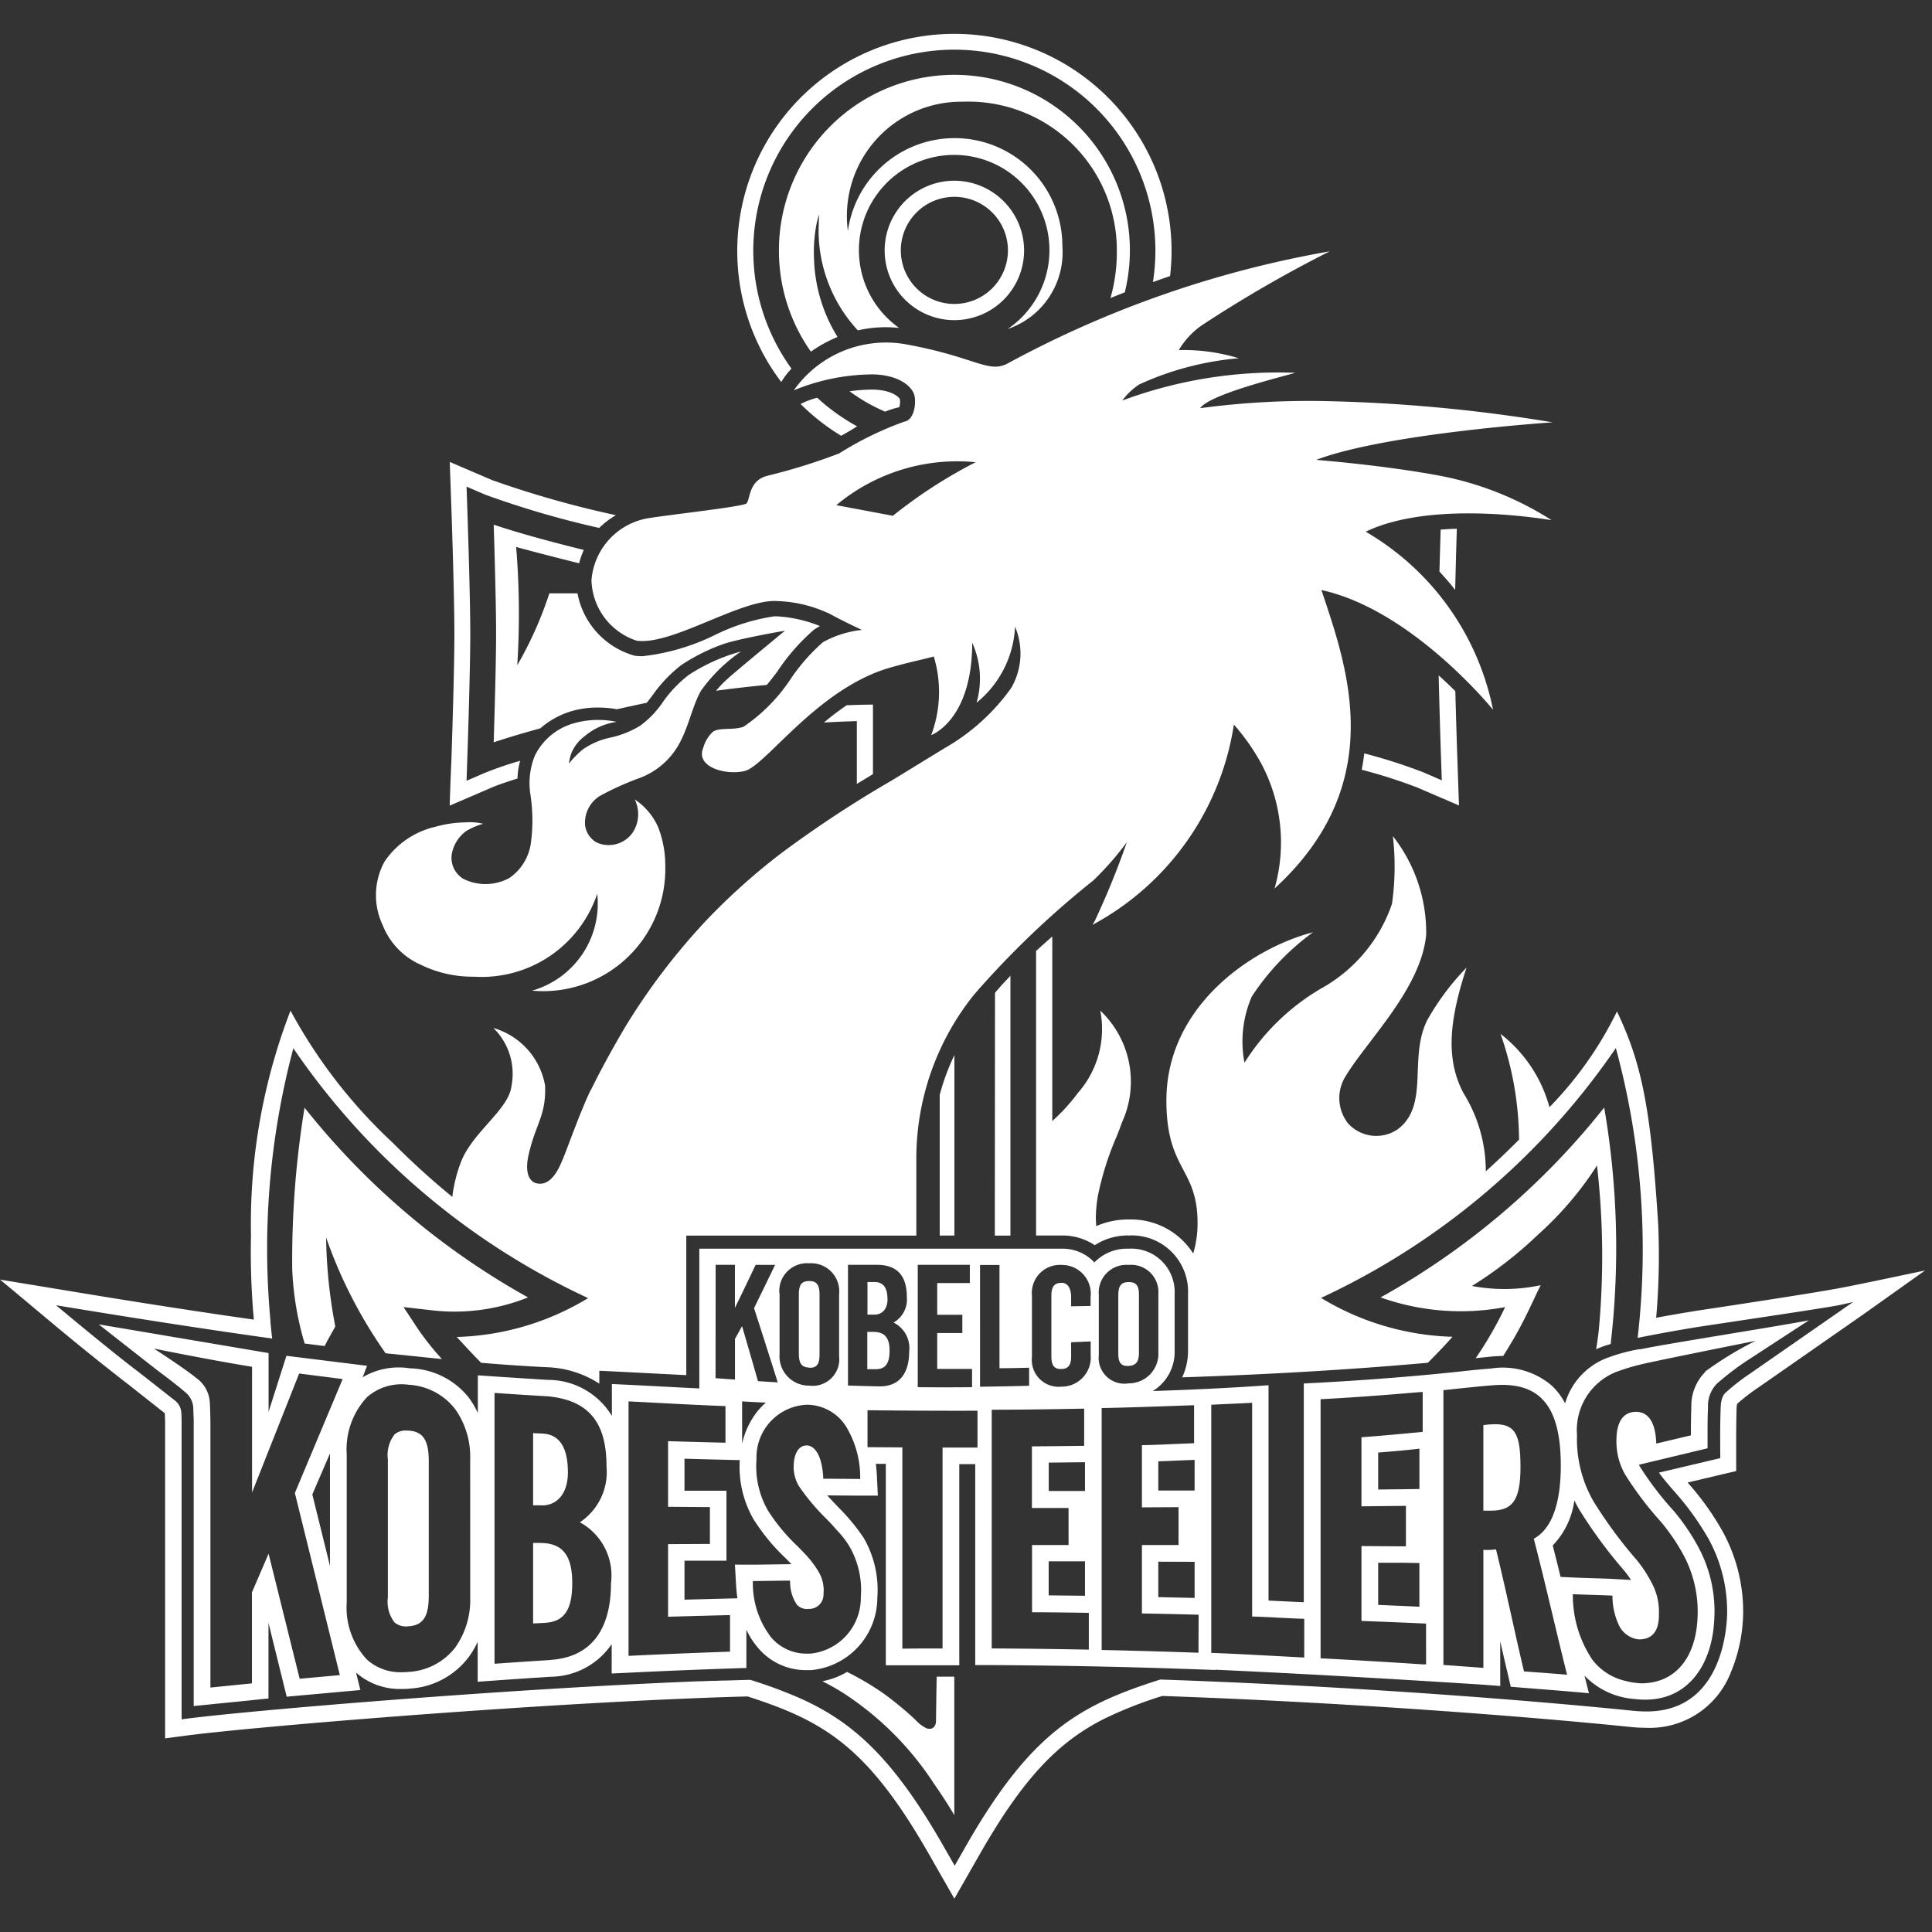
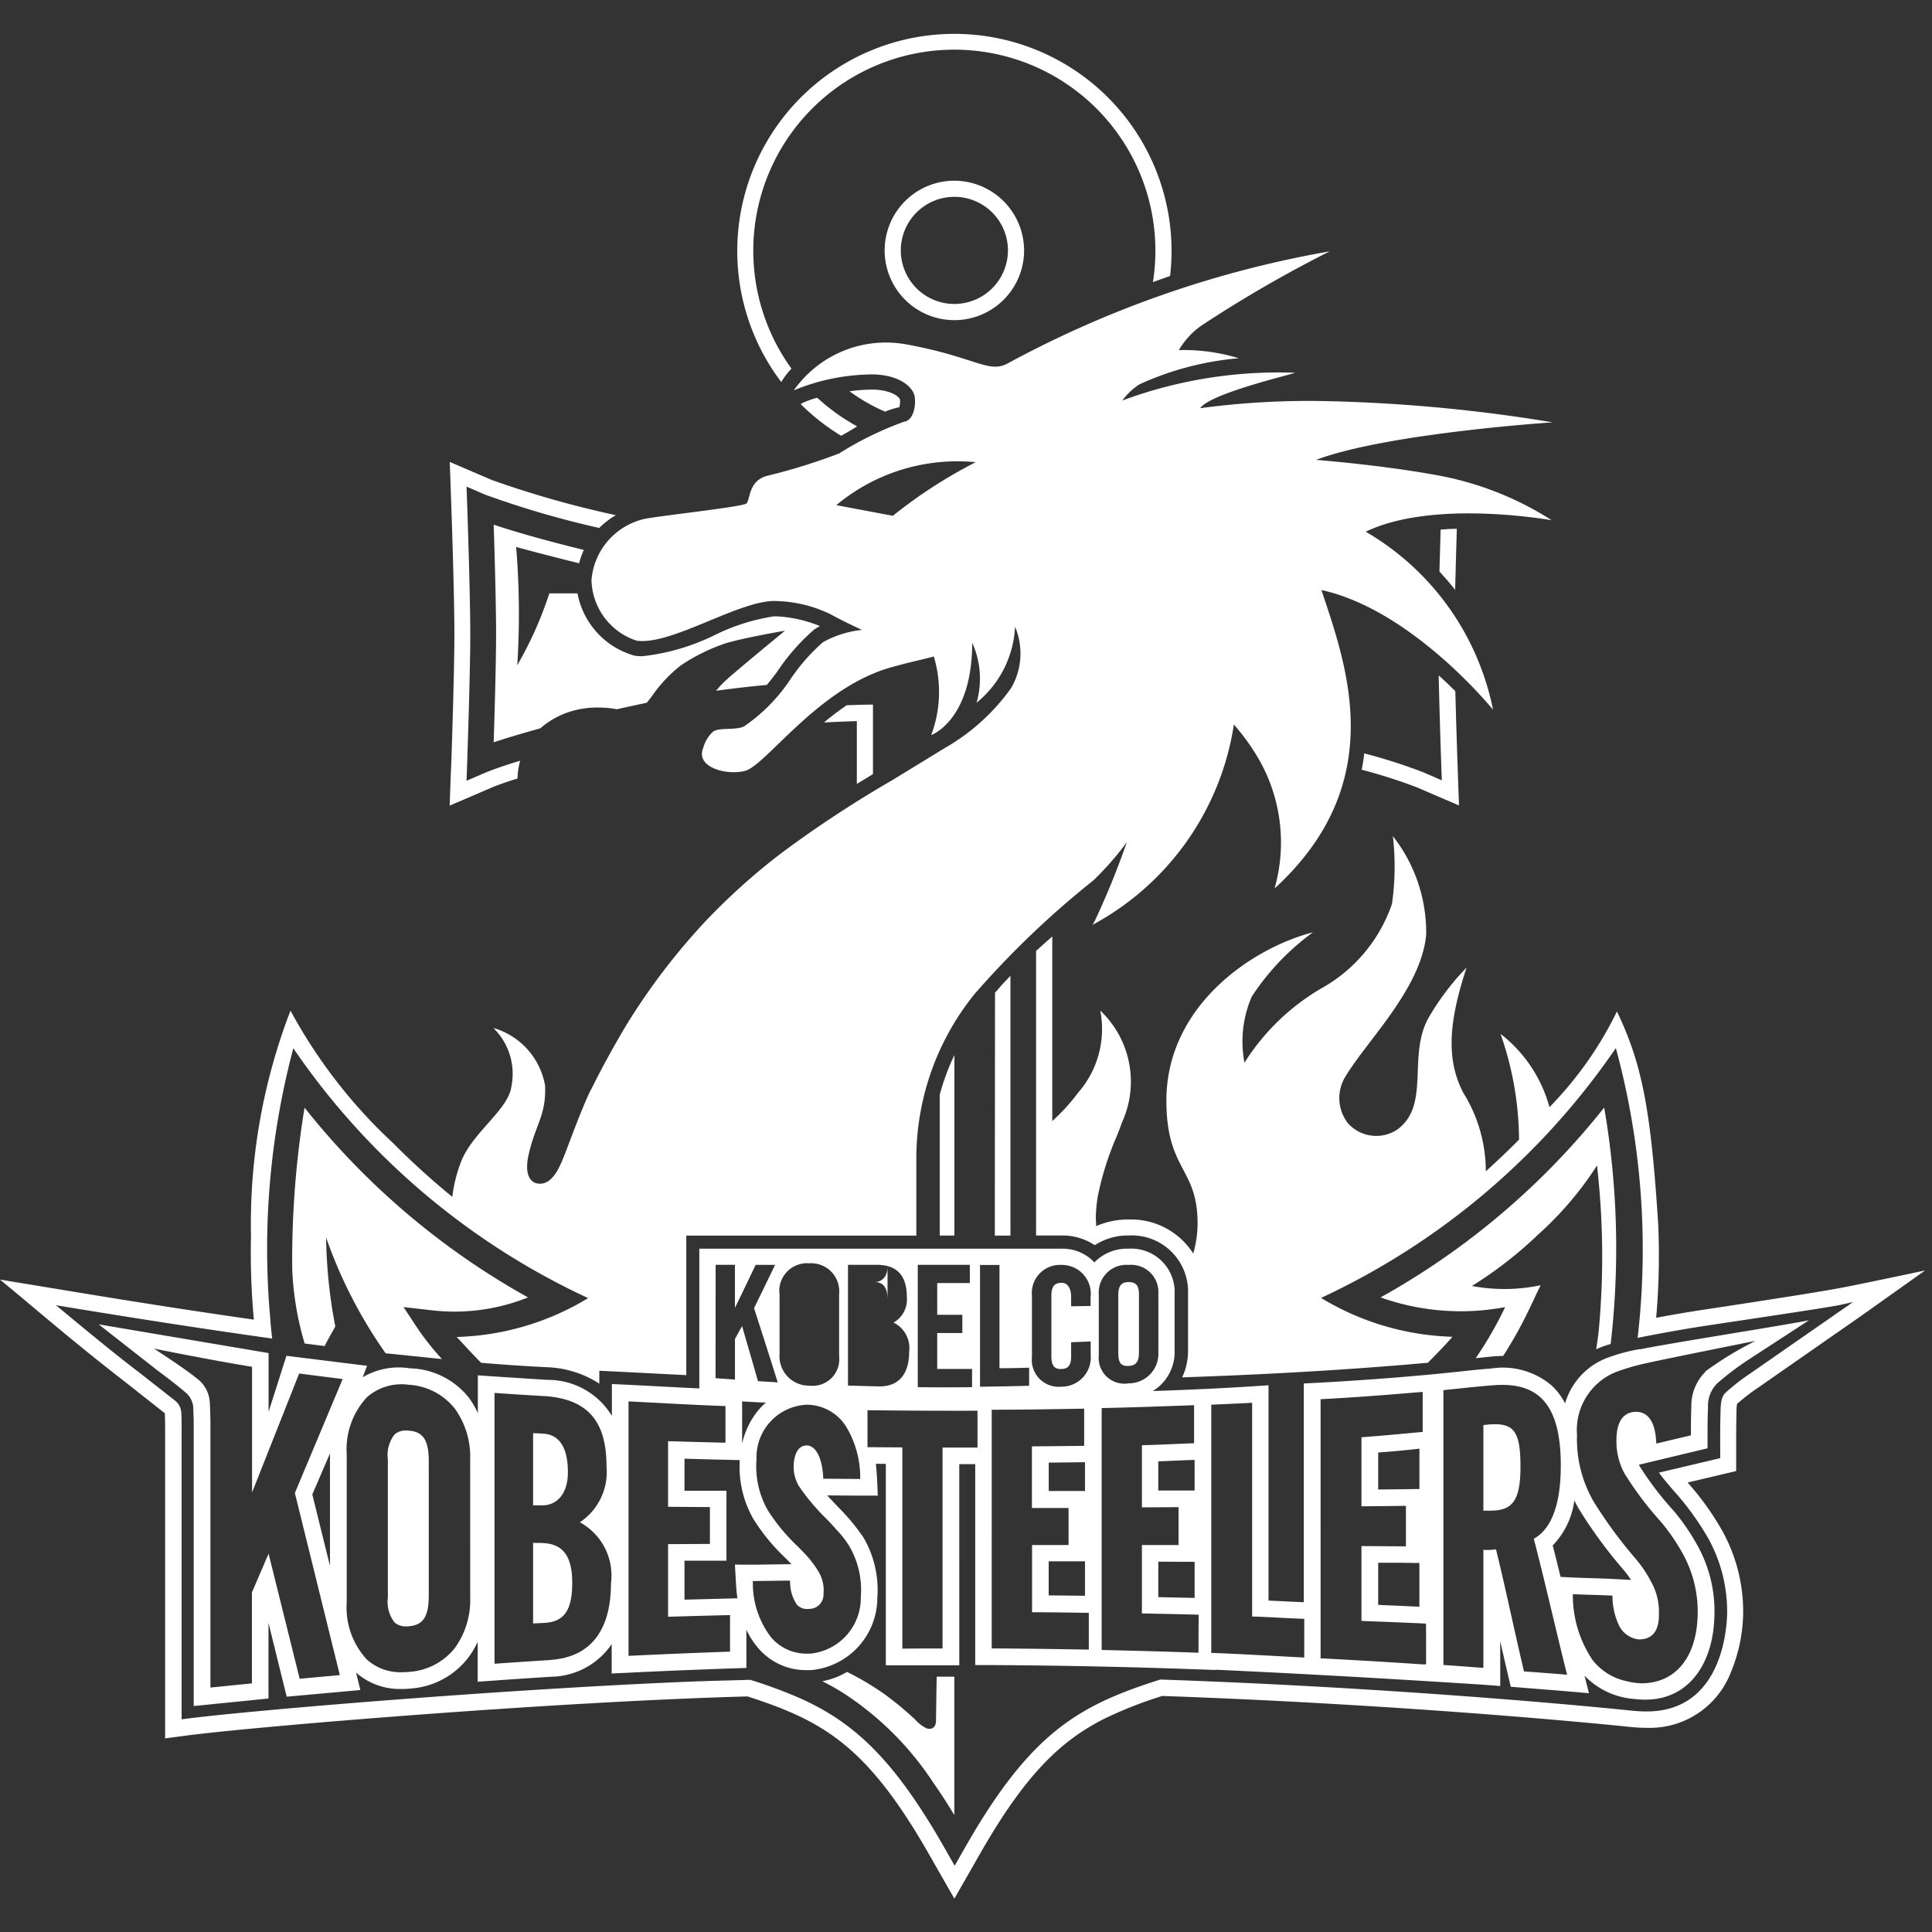
<svg xmlns="http://www.w3.org/2000/svg" width="58" height="58" viewBox="0 0 58 58">
  <rect x="0" y="0" width="58" height="58" fill="#333333" stroke="none" />
  <defs>
    <clipPath id="b">
      <rect width="58" height="58" />
    </clipPath>
  </defs>
  <g id="a" clip-path="url(#b)">
    <g transform="translate(-1209.3 -266.394)">
      <path d="M40.748,77.778l-.06,0a.5.5,0,0,0-.355.118,1.014,1.014,0,0,0-.2.754v4.134a1.014,1.014,0,0,0,.2.754.533.533,0,0,0,.415.116c.441-.027.612-.285.613-.92V78.7c0-.636-.172-.894-.613-.92" transform="translate(1180.811 231.562)" fill="#fff" />
      <path d="M45.642,80.042c.439,0,.775-.341.775-.993,0-.729-.243-1.14-.757-1.164l-.288-.013v2.167l.27,0" transform="translate(1179.932 231.546)" fill="#fff" />
-       <path d="M55.271,74.987c.235.009.311-.117.311-.385V72.783c0-.269-.074-.4-.31-.4s-.311.126-.311.392v1.8c0,.265.075.4.31.407" transform="translate(1178.321 232.468)" fill="#fff" />
-       <path d="M58.038,72.938c0-.339-.122-.517-.381-.518h-.221q0,.489,0,.978l.212,0c.221,0,.391-.159.391-.463" transform="translate(1177.906 232.462)" fill="#fff" />
-       <path d="M58.1,74.785c0-.375-.132-.563-.48-.567l-.189,0v1.12l.245,0c.311.006.424-.186.424-.555" transform="translate(1177.906 232.16)" fill="#fff" />
+       <path d="M58.038,72.938c0-.339-.122-.517-.381-.518h-.221l.212,0c.221,0,.391-.159.391-.463" transform="translate(1177.906 232.462)" fill="#fff" />
      <path d="M45.595,81.832l-.223,0v2.418l.335-.016c.617-.029.84-.411.84-1.2s-.261-1.2-.953-1.2" transform="translate(1179.932 230.881)" fill="#fff" />
      <path d="M81.654,66.3c-.706.142-1.959.334-3.467.567l-1.059.16c-.255.04-.75.122-1.272.219a21.427,21.427,0,0,0,.061-2.811c-.22-3.454-.488-4.818-1.238-6.384a11,11,0,0,1-2.026,2.873,4.161,4.161,0,0,0-1.469-2.2,9.73,9.73,0,0,1,.555,3.117V61.9l-.14.139c-.257.255-.544.528-.857.81a4.449,4.449,0,0,0-.672-2.35c-.556-1.054-.407-2.237.094-3.765a7.612,7.612,0,0,0-1.179,1.576c-.575,1.145.086,2.571-.907,3.291a1.142,1.142,0,0,1-1.471-.19,1.228,1.228,0,0,1-.083-1.4c.645-1.082,2.276-2.64,2.428-4.265a4.687,4.687,0,0,0-1-2.959,7.97,7.97,0,0,1-.027,2.035,4.615,4.615,0,0,1-2.137,2.545,6.733,6.733,0,0,0-2.291,2.223,3.388,3.388,0,0,1,.219-1.986,7.386,7.386,0,0,1,1.837-1.929c-1.814.465-4.4,2.2-4.4,5.049,0,2.108.936,2.008.936,3.685a3.2,3.2,0,0,1-.131.908,2.208,2.208,0,0,0-1.924-1.021,2.377,2.377,0,0,0-.989.2c0-.072-.01-.161-.01-.224v-.008a4.1,4.1,0,0,1,.059-.666v0a8.883,8.883,0,0,1,.564-1.792l.04-.1.015-.039.051-.131c0-.007,0-.016.008-.023.017-.045.033-.089.047-.131a2.934,2.934,0,0,0-.651-3.357,2.9,2.9,0,0,1-.666,2.465c-.049.067-.1.131-.149.192l-.027.033c-.046.056-.092.109-.138.161l-.043.048c-.042.047-.084.092-.126.135l-.066.066-.065.064c-.054.053-.107.1-.161.153V55.8q-.247.217-.486.434v8.542h.782a1.749,1.749,0,0,1,.959.278l.021.013.022-.013a1.814,1.814,0,0,1,1.006-.278,1.688,1.688,0,0,1,1.772,1.751v1.7a1.882,1.882,0,0,1-.176.808c2.473-.083,4.925-.219,7.375-.438.3-.3.549-.562.739-.78a8.021,8.021,0,0,1-3.945-1.167,21.91,21.91,0,0,0,8.85-7.5,23.051,23.051,0,0,1,.654,8.7c.662-.135,1.466-.275,1.91-.343,1.131-.173,3.777-.562,4.169-.646l.389-.087-.327.227-2.767,1.922a6.41,6.41,0,0,0-.726.565c-.053.052-.143.139-.156.459-.021.692-.012.94-.012,1.513l-1.84.435c.109.156.257.329.424.523a8.378,8.378,0,0,1,1.06,1.458,4.526,4.526,0,0,1,.563,2.2c0,.306-.068,2.989-2.415,2.989h-.02c-.131,0-.27-.008-.447-.026-2.6-.266-7.425-.661-12.647-.876-.364-.015-.912-.037-1.488-.056-.449.142-.865.286-1.257.447-1.669.686-2.9,1.689-4.434,4.3l-.149.258-.333.584-.334-.584c-1.517-2.658-2.727-3.737-4.315-4.446a14.4,14.4,0,0,0-1.49-.551l-.716.021-.057,0-.3.01-.069,0-.31.012-.054,0h0c-5.714.222-13.515.874-15.475,1.132l-.088.012V70.5c0-.145,0-.327-.01-.407a.488.488,0,0,0-.206-.374L30.3,68.876c-.721-.538-2.247-1.811-2.262-1.823l-.22-.183c1.85.306,4.134.671,6.49,1-.019-.149-.037-.344-.052-.5v0l0-.038a23.421,23.421,0,0,1,.687-8.176,21.824,21.824,0,0,0,8.85,7.5,8.02,8.02,0,0,1-3.944,1.167c.145.158.532.577.732.775.715.06,1.4.106,2.048.136a3.088,3.088,0,0,1,1.5.49v-.387c.778.036,1.949.1,2.611.131V64.779h6.906v-.235c0-.4,0-1.835,0-1.99a7.862,7.862,0,0,1,1.735-5.011,27.058,27.058,0,0,1,3.578-3.425,8.976,8.976,0,0,0,1.006-1.148,24.367,24.367,0,0,1-.953,2.344l-.076.136a8.241,8.241,0,0,0,4.243-6.012A6.458,6.458,0,0,1,64,50.607a5.038,5.038,0,0,1,.4,3.753c3.471-3.181,2.16-6.695,1.407-8.961,2.735.6,5.152,3.594,5.152,3.594a8,8,0,0,0-3.822-5.345c1.96-.942,5.223-.4,5.579-.347a9.531,9.531,0,0,0-3.434-1.348c-1.7-.312-3.635-.461-3.635-.461,2.116-.8,7.1-1.127,7.1-1.127a47.681,47.681,0,0,0-6.893-.639,24.472,24.472,0,0,0-3.686.214c.292-.437,2.693-1,2.849-1.063a13.443,13.443,0,0,0-5.188.833,1.948,1.948,0,0,1,.512-.484,8.97,8.97,0,0,1,2.985-.785,5.657,5.657,0,0,0-1.8-.245,2.383,2.383,0,0,1,.674-.733,38.441,38.441,0,0,1,3.855-2.231,31.656,31.656,0,0,0-9.648,3.354c-.587.331-.968-.176-3.039-.557a3.383,3.383,0,0,0-3.4,1.375,6.262,6.262,0,0,1,2.415-.478c.8.031,1.176.4,1.215.677.042.305-.057.7-.309.74a9.885,9.885,0,0,0-1.957.954,17.761,17.761,0,0,1-2.145.669c-.59.14-.524.73-.642.835s-2.786.389-3.082.469A2.05,2.05,0,0,0,43.894,45.1,1.965,1.965,0,0,0,45.25,46.92c1.067.149,3.147-1.266,4.224-1.189a3.94,3.94,0,0,1,1.606.4c.325.183.914.456.933.466a3.047,3.047,0,0,0-1.17.368,5.7,5.7,0,0,0-1.011,1.165,5.2,5.2,0,0,1-1.364,1.367c-.272.121-.757.017-.933.161a1.017,1.017,0,0,0-.284.473c-.25.583.678.84,1.246.7.636-.161,2.19-2.489,4.381-3.108.6-.17.889-.219,1.292-.329a3.689,3.689,0,0,1-.077,2.36s1.228-.436,1.231-2.772h0a2.613,2.613,0,0,1,.13,1.8A3.12,3.12,0,0,0,56.609,46.5a2.062,2.062,0,0,1-.115,1.839,6.243,6.243,0,0,1-1.988,1.8l-1.594.975a34.534,34.534,0,0,0-3.331,2.193,19.308,19.308,0,0,0-2.259,2.029A19.509,19.509,0,0,0,44.9,58.526c-.305.52-.517.9-.737,1.318a.147.147,0,0,0-.01.017c-.064.123-.131.254-.2.394-.032.062-.062.125-.1.192-.07.142-.145.314-.22.5-.063.151-.13.315-.2.5-.2.511-.319.854-.433,1.114-.226.539-.485.727-.787.641-.3-.121-.275-.539-.212-.825.211-.956.533-1.181.5-2.1a2.192,2.192,0,0,0-1.553-1.73,1.922,1.922,0,0,1,.542,1.753c-.086.684-1.119,1.344-1.489,2.206a4.294,4.294,0,0,0-.285,1.112A23.117,23.117,0,0,1,37.935,62a15.439,15.439,0,0,1-3.077-3.974,17.776,17.776,0,0,0-1.186,6.747,22.2,22.2,0,0,0,.086,2.529c-2.526-.359-4.729-.725-5.86-.912L26.137,66.1c1.317,1.087,2.168,1.842,3.869,3.161l1.052.83.028.025v.013c0,.057.01.221.008.364v9.38l.549-.072.088-.012c2.121-.278,11.11-1.021,16.848-1.175,2.3.74,3.605,1.509,5.454,4.749l.259.454.074.13.422.738.421-.738.334-.584c1.335-2.341,2.388-3.391,3.735-4.074A12.315,12.315,0,0,1,61.03,78.6c5.734.2,11.192.637,14.017.927a4.746,4.746,0,0,0,.5.029h.022a2.607,2.607,0,0,0,2.531-1.67,4.79,4.79,0,0,0,.368-1.8,5,5,0,0,0-.622-2.435A8.274,8.274,0,0,0,76.8,72.193l1.085-.257.373-.088v-.8c0-.329,0-.589.012-1.082a.672.672,0,0,1,.017-.136,6.126,6.126,0,0,1,.651-.5l0,0,0,0L81.709,67.4l.326-.227,1.895-1.347s-1.528.325-2.276.474M52.944,43.171l-1.7-.32a5.663,5.663,0,0,1,4.183-1.289,14.549,14.549,0,0,0-2.486,1.609" transform="translate(1183.163 238.708)" fill="#fff" />
      <path d="M42.388,52.377l-.027.766.7-.3.557-.24c.171-.074.443-.168.78-.274a2.174,2.174,0,0,1,.08-.532,10.81,10.81,0,0,0-1.053.36l-.557.24.021-.6c0-.027.091-2.611.091-3.812s-.09-3.786-.091-3.812l-.021-.606.557.24a27.88,27.88,0,0,0,3.425,1,2.575,2.575,0,0,1,.5-.383,30.038,30.038,0,0,1-3.729-1.058l-.557-.24-.7-.3.027.767.021.6c.01.272.091,2.657.091,3.795s-.081,3.523-.09,3.792Z" transform="translate(1180.438 237.436)" fill="#fff" />
      <path d="M60.15,32.683a2.093,2.093,0,1,0,2.093,2.093,2.1,2.1,0,0,0-2.093-2.093m0,3.7a1.608,1.608,0,1,1,1.608-1.608,1.61,1.61,0,0,1-1.608,1.608" transform="translate(1177.801 239.136)" fill="#fff" />
      <path d="M46.649,45.85c-1.042-.256-2.032-.531-2.7-.757.027.841.072,2.4.072,3.267s-.046,2.426-.072,3.267c.381-.128.864-.272,1.4-.42a2.51,2.51,0,0,1,.888-.5,2.72,2.72,0,0,1,.837-.124,3.226,3.226,0,0,1,.577.051c.3-.068.6-.133.892-.194.073-.088.145-.182.219-.287a4.156,4.156,0,0,1,.816-.843,5.64,5.64,0,0,1,1.337-.657c.571-.171,1.78-.377,1.78-.377s-.974.8-1.5,1.249c-.085.07-.173.146-.258.225l-.026.024a3.033,3.033,0,0,0-.286.305c.526-.072,1.038-.13,1.524-.175.107-.13.211-.262.305-.389a6.242,6.242,0,0,1,1.1-1.26,1.266,1.266,0,0,1,.192-.117,4.016,4.016,0,0,0-1.32-.294l-.055,0A6.041,6.041,0,0,0,50.6,48.4a6.53,6.53,0,0,1-2.187.642,1.724,1.724,0,0,1-.231-.015,2.4,2.4,0,0,1-1.717-1.872l-.845,0a11.312,11.312,0,0,1-.963,2.157,24.368,24.368,0,0,0-.034-3.549s.9.245,1.891.489a2.3,2.3,0,0,1,.141-.4" transform="translate(1180.172 237.052)" fill="#fff" />
      <path d="M75.346,52.882c-.02.163-.045.324-.077.483a15.771,15.771,0,0,1,1.665.532l.556.24.7.3-.027-.767-.021-.606c-.006-.164-.037-1.094-.062-2.057-.148-.148-.314-.308-.5-.474.027,1.2.072,2.529.073,2.549l.021.6-.556-.24a16.337,16.337,0,0,0-1.781-.57" transform="translate(1174.91 236.137)" fill="#fff" />
      <path d="M54.061,37.831a2.115,2.115,0,0,1,.305-.4,6.036,6.036,0,1,1,10.925-3.544,6.132,6.132,0,0,1-.074.946q.253-.092.515-.183a6.647,6.647,0,0,0,.044-.763,6.519,6.519,0,1,0-11.985,3.565c.086.131.176.259.27.383" transform="translate(1178.695 240.03)" fill="#fff" />
-       <path d="M40.979,59.038a3.539,3.539,0,0,0,1.668.394,3.659,3.659,0,0,0,3.7-2.489,2.715,2.715,0,0,1-1.957,2.908,3.667,3.667,0,0,0,4-3.749,3.152,3.152,0,0,0-.215-1.162,1.938,1.938,0,0,0-.7-.828l.021.049a1.006,1.006,0,0,1-.062.909.876.876,0,0,1-1.122.324.709.709,0,0,1-.328-.491.946.946,0,0,1,.434-.892,8.427,8.427,0,0,1,1.141-.521,2.265,2.265,0,0,0,1.317-1.183c.239-.483.334-1,.581-1.453a4.818,4.818,0,0,1,1.208-1.186,5.571,5.571,0,0,0-1.573.706,3.8,3.8,0,0,0-.738.761,2.938,2.938,0,0,1-.715.761,2.884,2.884,0,0,1-.9.359,2.255,2.255,0,0,0-.827.356,3.064,3.064,0,0,0-.415.422,1.45,1.45,0,0,1,.073-.309,1.208,1.208,0,0,1,.406-.517,1.9,1.9,0,0,1,.954-.425,2.674,2.674,0,0,0-1.3.047,1.864,1.864,0,0,0-1.157.971,2.2,2.2,0,0,0-.132,1.16,5.106,5.106,0,0,1,.014,1.462,1.521,1.521,0,0,1-.646,1.047,1.492,1.492,0,0,1-1.377.027.733.733,0,0,1-.348-.761,1.087,1.087,0,0,1,.443-.684,2.189,2.189,0,0,1,.494-.21,1.62,1.62,0,0,0-.509-.042,3.6,3.6,0,0,0-.939.136,2.528,2.528,0,0,0-1.509,1.038,2.1,2.1,0,0,0-.058,1.91,2.171,2.171,0,0,0,1.063,1.154" transform="translate(1180.882 236.283)" fill="#fff" />
-       <path d="M64.623,35.4a5.268,5.268,0,1,0-10.381-1.267,5.249,5.249,0,0,0,.96,3.041,4.069,4.069,0,0,1,.8-.441,4.7,4.7,0,0,1-.706-2.329,4.415,4.415,0,0,1,.09-1.136c.031-.119.063-.215.063-.215l-.01.2c0,.1-.007.236-.006.329a4.409,4.409,0,0,0,1.178,2.953,3.747,3.747,0,0,1,1.24-.073,2.86,2.86,0,1,1,3.258.032,2.428,2.428,0,0,0,1.642-2.487,3.235,3.235,0,0,0-6.439-.455,3.43,3.43,0,0,1,3.44-3.881,4.458,4.458,0,0,1,4.634,4.489,5.007,5.007,0,0,1-.191,1.405q.207-.085.423-.17" transform="translate(1178.442 239.777)" fill="#fff" />
      <path d="M58.284,40.747a.6.6,0,0,0,.018-.238c-.023-.057-.221-.269-.781-.29l-.082,0a5.161,5.161,0,0,0-.649.05,5.288,5.288,0,0,0,1.068.612,2.424,2.424,0,0,1,.426-.133" transform="translate(1178.014 237.871)" fill="#fff" />
      <path d="M78.546,47.076c.015-.654.035-1.344.05-1.834-.166,0-.329.012-.486.024-.011.349-.024.8-.036,1.258.157.17.316.354.472.552" transform="translate(1174.439 237.027)" fill="#fff" />
      <path d="M55.049,40.691l-.023.012a6.517,6.517,0,0,0,1.215.952c.135-.072.279-.158.429-.25l.053-.032a6.036,6.036,0,0,1-1.2-.86,2.426,2.426,0,0,0-.478.178" transform="translate(1178.31 237.821)" fill="#fff" />
      <path d="M57.338,53.671V51.585c-.206,0-.473.008-.79.02-.239.162-.467.337-.682.517.377-.02.711-.033.988-.041v1.885l.485-.295" transform="translate(1178.169 235.961)" fill="#fff" />
      <path d="M75.967,74.23a5.156,5.156,0,0,0-.9.235,2.087,2.087,0,0,0-1.345,1.394,1.926,1.926,0,0,0-.406-.538,2.262,2.262,0,0,0-1.809-.509c-.353.027-.661.06-1.02.1-1.442.153-2.974.263-4.126.325l-.483.025v6.566c-.23-.008-.465-.02-.7-.032h-.012l-.347-.017V75.315c-1.127.08-2.291.135-3.475.174A1.371,1.371,0,0,0,62,74.276v-1.7a1.3,1.3,0,0,0-1.383-1.36h0a1.356,1.356,0,0,0-.992.378c-.012.011-.021.023-.032.035a1.3,1.3,0,0,0-.979-.413H47.731v4.194c-.375-.017-.75-.037-1.116-.056q-.49-.026-.986-.051l-.523-.025v.957a2.243,2.243,0,0,0-1.914-1.081h-.012c-.525-.032-1.051-.067-1.564-.1l-.534-.037V76.15a2.467,2.467,0,0,0-.285-.48,2.33,2.33,0,0,0-1.757-.863,2.12,2.12,0,0,0-1.414.268l.13-.344-2.42-.3L34.8,76.113V74.349l-5.1-.862,1.741,1.365c.171.129.577.429.843.66a.65.65,0,0,1,.257.523c0,.074.007.212.011.3v8.61l2.245-.226v-2.27l.547,2.216,2.211-.2-.129-.524a1.985,1.985,0,0,0,1.365.492c.08,0,.161,0,.243-.011a2.391,2.391,0,0,0,1.758-.926,2.467,2.467,0,0,0,.285-.48v1.2l.534-.038c.557-.04,1.121-.077,1.677-.112a2.239,2.239,0,0,0,1.812-.979v.882l.523-.025c1.063-.052,2.057-.092,3.039-.126l.482-.016V82.653a2.352,2.352,0,0,0,.352.548,1.87,1.87,0,0,0,1.453.666c.107,0,.113,0,.136,0A2.184,2.184,0,0,0,53.075,81.7a3.124,3.124,0,0,0-.412-1.807,6.085,6.085,0,0,0-.734-.89c-.106-.111-.235-.246-.358-.381l.924.007.595,0-.028-.594c-.007-.125-.018-.244-.032-.361l.3,0v6.048l.523,0,1.163,0h.519V77.684h.479v6.032l.516,0c1.094.006,2.348.023,3.393.047h0c1.025.021,2.271.062,3.3.1v-.008c2.746.126,5.444.283,8.015.448l.537.041V83c.077.341.155.683.234,1.015l.083.352c.992.081,1.583.123,2.346.194l-.133-.528a2.306,2.306,0,0,0,1.492.7c1.555.195,2.326-.985,2.4-2.336a4.06,4.06,0,0,0-.468-2.211,6.436,6.436,0,0,0-.7-1.045l-.061-.071a9.5,9.5,0,0,1-1.018-1.341c0-.009-.008-.018-.013-.027l2.062-.494v-.394c0-.251,0-.547.014-.835a.945.945,0,0,1,.27-.714,8.348,8.348,0,0,1,.919-.7l1.841-1.2c-.715.146-4.381.721-5.069.872M35.589,78.55l1.35,5.467-1.206.109L34.8,80.372l-.5,1.162v2.731l-1.246.126V76.477c0-.193-.011-.6-.022-.684a.956.956,0,0,0-.4-.693c-.315-.265-1.274-.886-1.274-.886s1.673.341,2.946.547v3.773l1.414-3.571,1.306.166Zm1.054-1.187v3.376l-.53-2.146Zm4.21,4.317a2.47,2.47,0,0,1-.451,1.511,1.908,1.908,0,0,1-1.4.73c-.068.006-.135.009-.2.009a1.5,1.5,0,0,1-1.049-.379,2.293,2.293,0,0,1-.607-1.719V77.394a2.3,2.3,0,0,1,.607-1.72A1.571,1.571,0,0,1,39,75.3a1.9,1.9,0,0,1,1.4.729,2.468,2.468,0,0,1,.452,1.51Zm2.41,1.884q-.84.052-1.68.112V75.545q.784.056,1.568.1c1.271.109,1.795.795,1.794,2.109a1.812,1.812,0,0,1-.8,1.675,1.819,1.819,0,0,1,.934,1.831c0,1.269-.5,2.212-1.813,2.3M54.289,71.7h1.563v.547h-.979V73.2c.251,0,.5,0,.754,0,0,.183,0,.365,0,.548-.251,0-.5,0-.754,0v1.077q.523,0,1.046,0v.548q-.815.009-1.63,0V71.7m-2.094,0h.866c.627,0,.9.345.9.969a.793.793,0,0,1-.4.764.852.852,0,0,1,.47.87c0,.6-.25,1.06-.914,1.046q-.461-.01-.923-.025,0-1.812,0-3.624m-2.06.854a.834.834,0,0,1,.9-.9.843.843,0,0,1,.894.925q0,.93,0,1.86a.8.8,0,0,1-.894.888.883.883,0,0,1-.894-.951V72.557M48.221,71.7H48.8c0,.412,0,.879,0,1.293.2-.408.425-.879.622-1.292h.584c-.21.437-.422.869-.632,1.3q.356,1.1.711,2.227c-.2-.011-.4-.023-.593-.036-.156-.545-.321-1.115-.478-1.652-.068.124-.145.263-.213.385v1.22l-.583-.042Zm1.507,4.138a1.973,1.973,0,0,0-.237.241,2.379,2.379,0,0,0-.475.993V75.8c.231.014.469.027.712.036m-1.075,7.477c-1.023.034-2.024.077-3.047.126V75.8c.977.047,1.934.107,2.91.14v1.1q-.862-.02-1.723-.046v1.97l1.256.009v1.106l-1.256.006v2.18q.93-.027,1.86-.05ZM48.8,80.7l.033.587q.012.221.042.424l-.239.006-1.35.035v-1.17l.76,0,.5,0v-2.1l-.5,0-.76,0v-.962c.4.012.807.022,1.213.032l.447.011a3.142,3.142,0,0,0,.411,1.772,6.01,6.01,0,0,0,.979,1.186l.162.167-.12,0-.993.014Zm3.7-2.572-.99-.007h-.06l0-.06c-.059-.888-.412-.938-.482-.939-.349-.007-.393.439-.4.528a1.137,1.137,0,0,0,.157.7,6.583,6.583,0,0,0,.846,1l.144.151c.047.055.094.106.136.155a2.854,2.854,0,0,1,.38.485,2.614,2.614,0,0,1,.348,1.531,1.679,1.679,0,0,1-1.518,1.7l-.064,0h-.039a1.385,1.385,0,0,1-1.076-.494,2.656,2.656,0,0,1-.544-1.617l0-.068H49.4l.991-.013h.06l.006.06a1.2,1.2,0,0,0,.2.658.407.407,0,0,0,.359.131.427.427,0,0,0,.443-.441,1.1,1.1,0,0,0-.157-.69,3.11,3.11,0,0,0-.358-.477l-.013-.014c-.077-.082-.156-.162-.235-.244a5.657,5.657,0,0,1-.9-1.08,2.648,2.648,0,0,1-.348-1.543,1.58,1.58,0,0,1,1.511-1.64h.007a1.4,1.4,0,0,1,1.165.645,2.941,2.941,0,0,1,.43,1.518l0,.068Zm3.582-.943H55.033v6.032h-.019c-.379,0-.739,0-1.168.006h-.02V77.181L52.8,77.174h-.02V76.065h.02c1.082.013,2.181.018,3.263.015h.019Zm.076-5.481h.584v3.1c.319,0,.584-.007.89-.016v.542c-.5.016-.973.022-1.474.03V71.7m3.266,11.552H59.4c-.988-.019-1.928-.031-2.871-.036h-.02V76.05h.02c.9,0,1.792-.015,2.735-.032h.02v1.116h-.02c-.518.007-1.038.012-1.548.016V79l1.08,0h.02v1.112H58.8l-1.08,0v2.018c.557,0,1.123.01,1.684.017h.02Zm-.115-5.625v.863H58.8l-.579,0v-.852l1.056-.012Zm0,2.974v1.034l-1.09-.012V80.6h1.09Zm-.692-5.245a.807.807,0,0,1-.9-.892V72.631a.844.844,0,0,1,.894-.928.866.866,0,0,1,.866.972v.26l-.584.01v-.277c0-.3-.131-.429-.282-.428-.236,0-.311.131-.311.4,0,.608,0,1.188,0,1.8,0,.269.076.4.311.387.211-.007.282-.14.282-.372v-.43L59.48,74c0,.136,0,.271,0,.408a.876.876,0,0,1-.866.95m1.11-2.755a.831.831,0,0,1,.894-.9.818.818,0,0,1,.894.871v1.747a.889.889,0,0,1-.894.937.772.772,0,0,1-.894-.845c0-.6,0-1.2,0-1.809m2.992,10.741H62.7c-1.034-.037-1.946-.062-2.871-.082h-.019V76h.019c.734-.015,1.429-.039,2.164-.065l.571-.02h.02v1.141h-.019l-.537.022c-.31.014-.629.028-1.01.037v1.866l1.08-.006h.02v1.137h-.02l-1.08,0v2.054c.563.01,1.129.022,1.684.037h.019ZM62.6,77.557v.919l-.513,0-.577,0V77.6c.186-.007.361-.014.533-.022l.533-.022Zm0,3.059V81.7l-1.09-.024V80.612Zm3.291,2.873h-.01l-.91-.049c-.611-.032-1.241-.067-1.862-.09H63.1V75.9h.009c.206-.011.392-.019.572-.027.215-.009.418-.018.636-.031h.01v6.416c.279.008.561.022.834.037.237.012.482.024.722.032h.009ZM74,78.772c.049.1.1.2.159.294a14.172,14.172,0,0,0,1.335,1.811l.009.011c.082.1.146.193.2.272l-.528-.029c-.211-.011-.423-.017-.627-.023-.187-.006-.374-.012-.562-.02l-.4-.019c-.077-.319-.156-.636-.235-.944A2.4,2.4,0,0,0,74,78.772m-4.451,4.922H69.44c-.971-.065-1.968-.125-3.049-.181h-.009V75.734h.009c.861-.045,1.786-.111,2.912-.208l.144-.01v1.2l-.151.014c-.55.052-.99.093-1.687.147V78.95l1.229-.013h.106v1.214h-.106l-1.229-.008v2.247c.578.023,1.3.05,1.929.08h.01Zm-.2-6.475v1.211l-.513.007-.725.008v-1.11c.455-.035.821-.067,1.237-.116m0,3.433v1.312c-.421-.02-.837-.037-1.237-.055V80.644l.727,0ZM72.487,83.9c-.285-1.2-.553-2.5-.839-3.658a1.868,1.868,0,0,1-.379.014V83.8q-.6-.045-1.2-.088v-8.25c.566-.057.992-.108,1.486-.146,1.351-.111,2.038.543,2.038,2.407,0,1.4-.4,1.976-.811,2.2.339,1.295.66,2.735,1,4.083-.408-.037-.88-.069-1.289-.1m5.441-8.994a1.437,1.437,0,0,0-.422,1.051c-.012.305-.013.613-.013.856l-1.04.247c-.023-.749-.314-.955-.61-.953-.607.007-.588.74-.585.931a1.994,1.994,0,0,0,.246.927A10.075,10.075,0,0,0,76.586,79.4l.047.055a6.058,6.058,0,0,1,.645.958,3.6,3.6,0,0,1,.416,1.956c-.062,1.034-.586,1.877-1.663,1.895a2.182,2.182,0,0,1-.486-.07,1.74,1.74,0,0,1-1-.633,3.472,3.472,0,0,1-.59-1.974c.4.019.792.024,1.189.044a2.092,2.092,0,0,0,.195.891.746.746,0,0,0,.6.423c.585,0,.6-.534.6-.763a1.833,1.833,0,0,0-.225-.95,3.812,3.812,0,0,0-.434-.661.229.229,0,0,0-.018-.022,13.567,13.567,0,0,1-1.282-1.74,3.736,3.736,0,0,1-.5-2,1.878,1.878,0,0,1,1.154-1.885,6.353,6.353,0,0,1,.837-.251c.585-.135,3.371-.691,3.371-.691a10.372,10.372,0,0,0-1.515.922" transform="translate(1182.563 232.665)" fill="#fff" />
      <path d="M67.108,72.8c0-.257-.075-.38-.31-.379s-.311.129-.311.389c0,.588,0,1.173,0,1.761,0,.26.075.382.31.369s.311-.143.31-.4V72.8" transform="translate(1176.385 232.461)" fill="#fff" />
      <path d="M82.421,73.379v0c.1-.043.2-.084.312-.12.037-.012.078-.023.124-.036a24.935,24.935,0,0,0-.194-7.1,22.559,22.559,0,0,1-6.713,5.7,7.176,7.176,0,0,0,3.739.291,11.211,11.211,0,0,1-.883,1.533c.137-.014.274-.027.41-.042s.28-.023.414-.024c.107-.165.2-.325.293-.478.409-.7.645-1.281.834-1.646a5.251,5.251,0,0,1-2.064.023,12.133,12.133,0,0,0,1.988-1.545,10.085,10.085,0,0,0,1.766-2.072,24,24,0,0,1,.052,4.961q-.032.281-.077.552" transform="translate(1174.796 233.52)" fill="#fff" />
      <path d="M43.766,71.827a22.57,22.57,0,0,1-6.715-5.7,28.264,28.264,0,0,0-.37,4.857,9.068,9.068,0,0,0,.373,2.223l.6.076c.041-.082.079-.155.113-.215l.207-.372a15.078,15.078,0,0,1-.276-2.671A14.083,14.083,0,0,0,39.484,73.5l1.691.174a8.4,8.4,0,0,1-.7-.875l-.453-.686.816.093a5.931,5.931,0,0,0,2.925-.384" transform="translate(1181.392 233.52)" fill="#fff" />
      <path d="M60.043,65.423v4.225h.441V64.23a6.817,6.817,0,0,0-.441,1.193" transform="translate(1177.468 233.838)" fill="#fff" />
      <path d="M62.032,68.012v1.156H62.5v-7.8c-.166.171-.322.341-.463.509Z" transform="translate(1177.134 234.319)" fill="#fff" />
      <path d="M59.17,89.857c.2.285.4.594.6.929V86.629l-.528,0c-.009.286-.016,1.009-.022,1.337,0,.116-.065.227-.18.227a.292.292,0,0,1-.055,0,.377.377,0,0,1-.052-.015,1.053,1.053,0,0,1-.329-.252,10.075,10.075,0,0,0-.939-.778,8.542,8.542,0,0,0-1.115-.661,2.283,2.283,0,0,1-.742.28c.2.1.4.211.592.33h0a9.237,9.237,0,0,1,2.768,2.759m-2.321-2.98h0" transform="translate(1178.179 230.099)" fill="#fff" />
      <path d="M80.773,78.831c0-1.013-.167-1.327-.894-1.276-.074,0-.147.017-.22.021v2.569l.22,0c.651,0,.894-.3.894-1.313" transform="translate(1174.173 231.6)" fill="#fff" />
    </g>
  </g>
</svg>